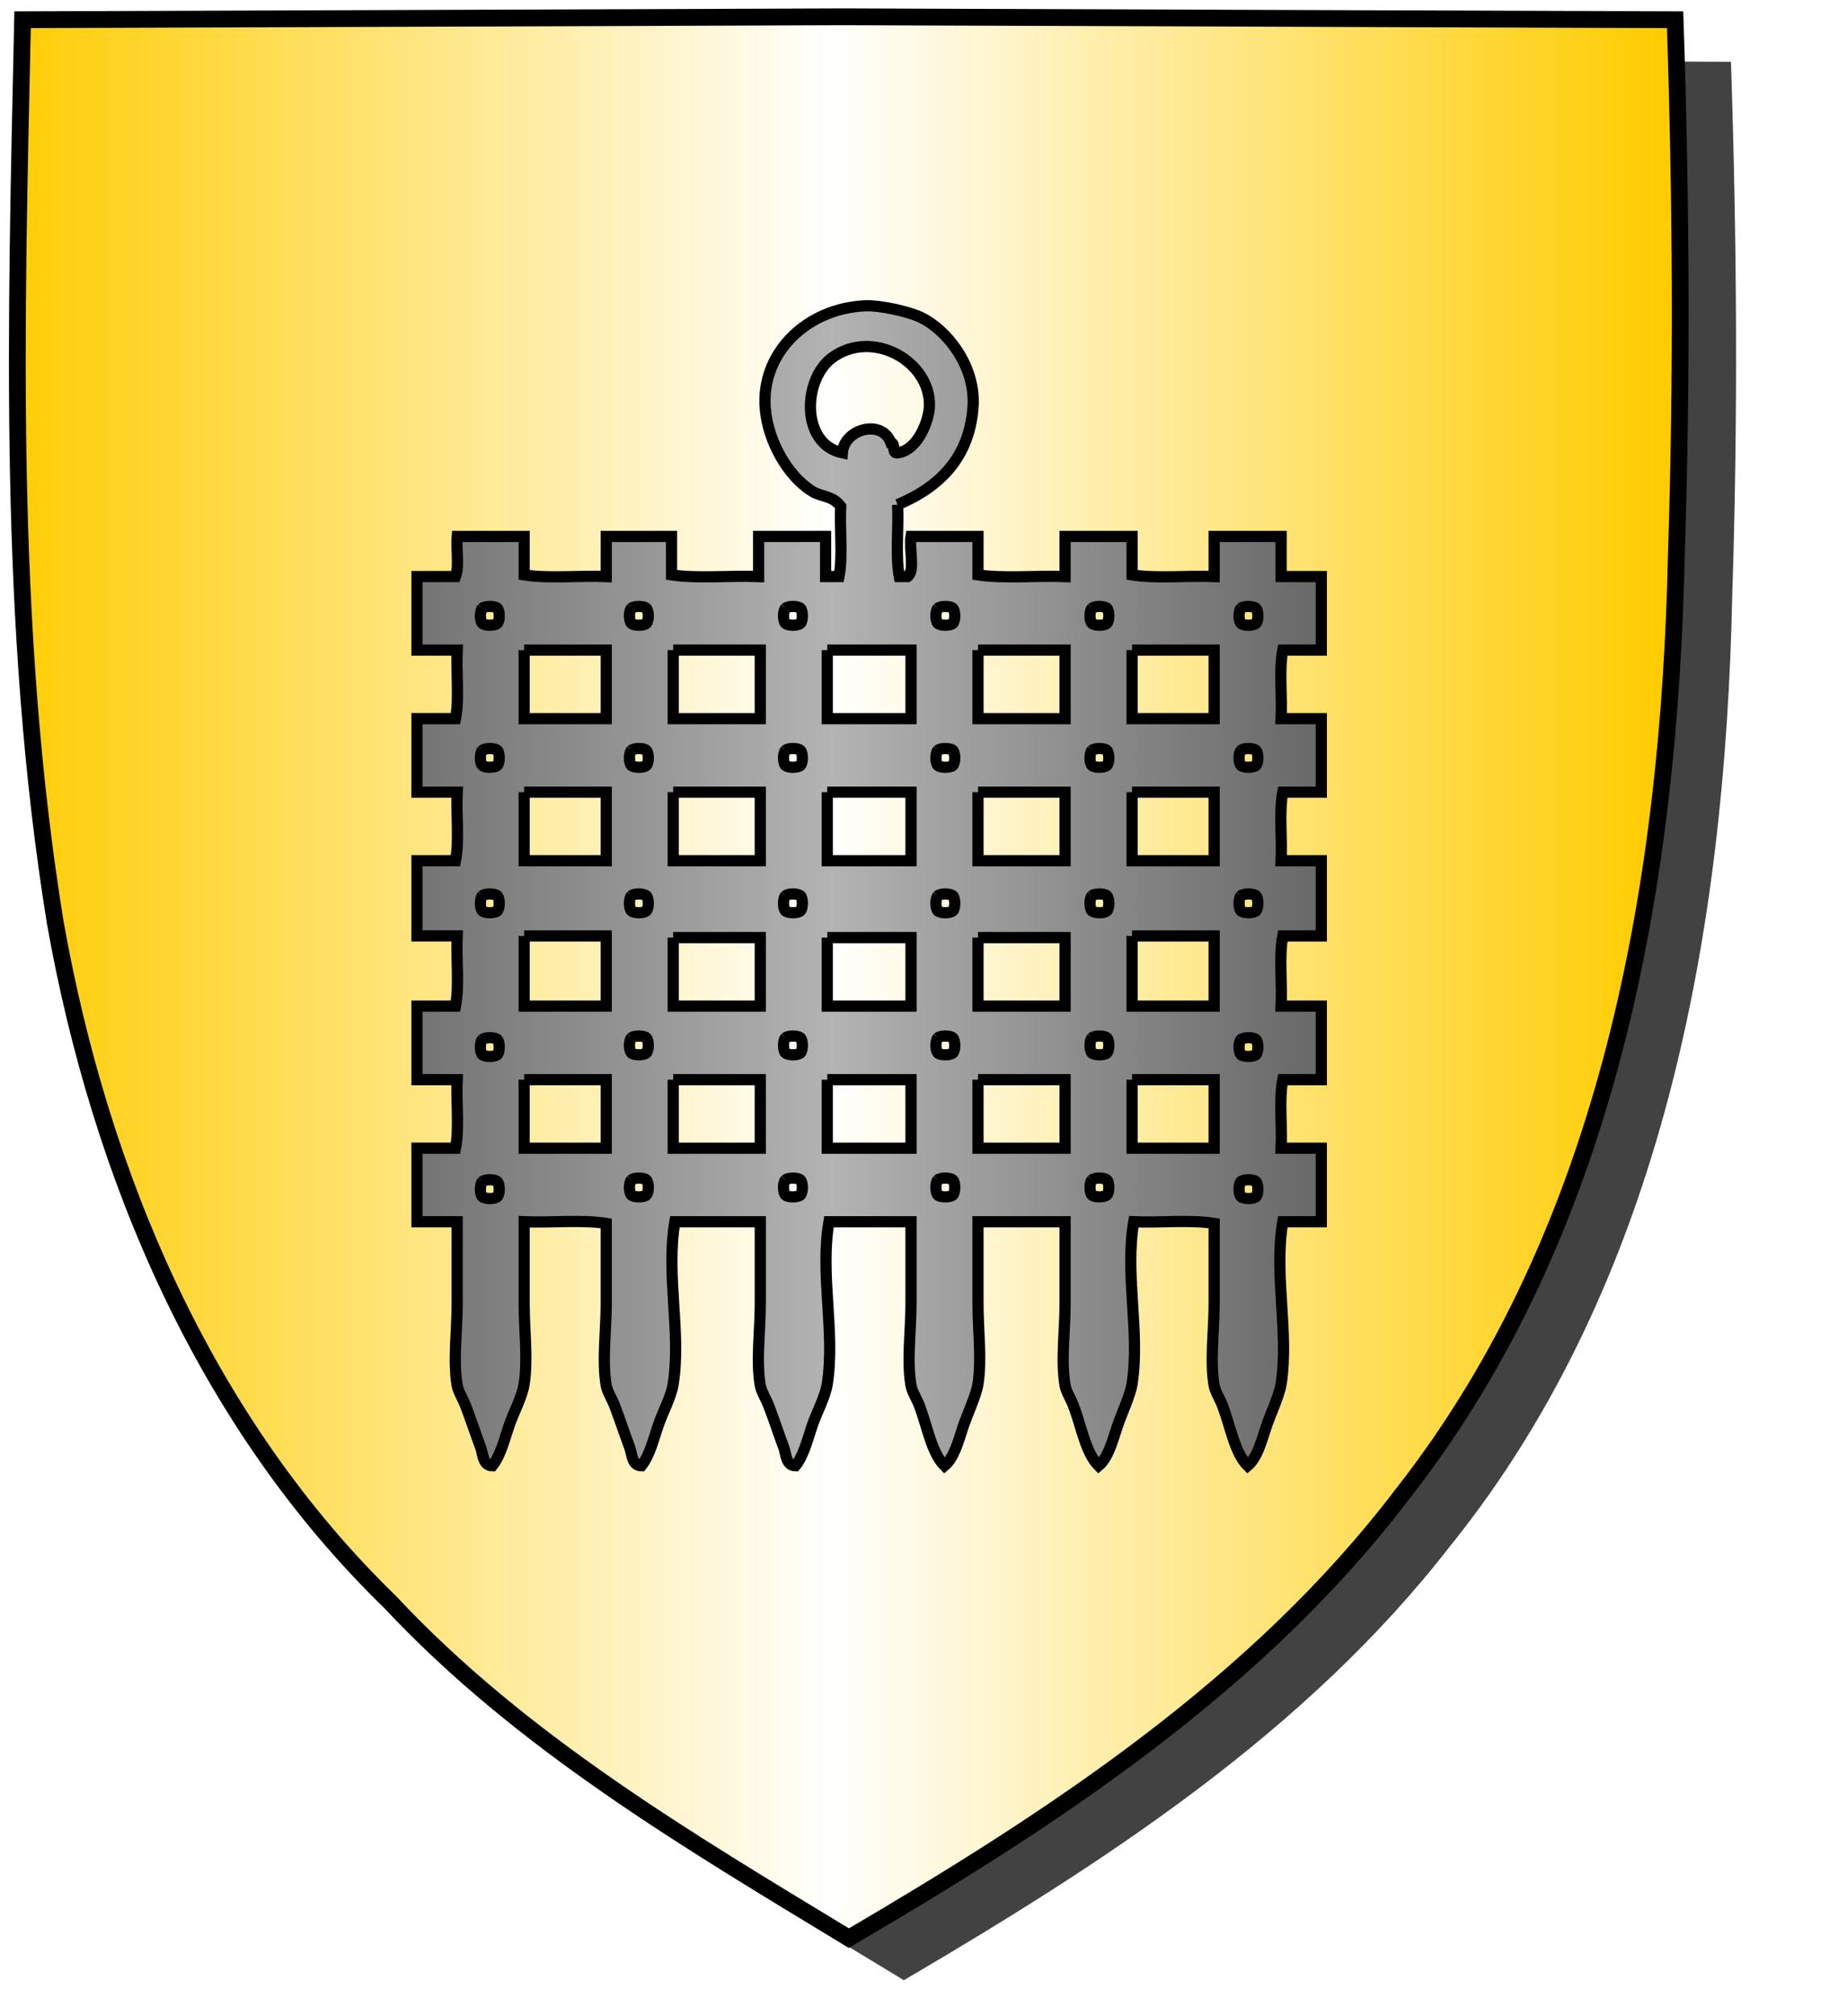
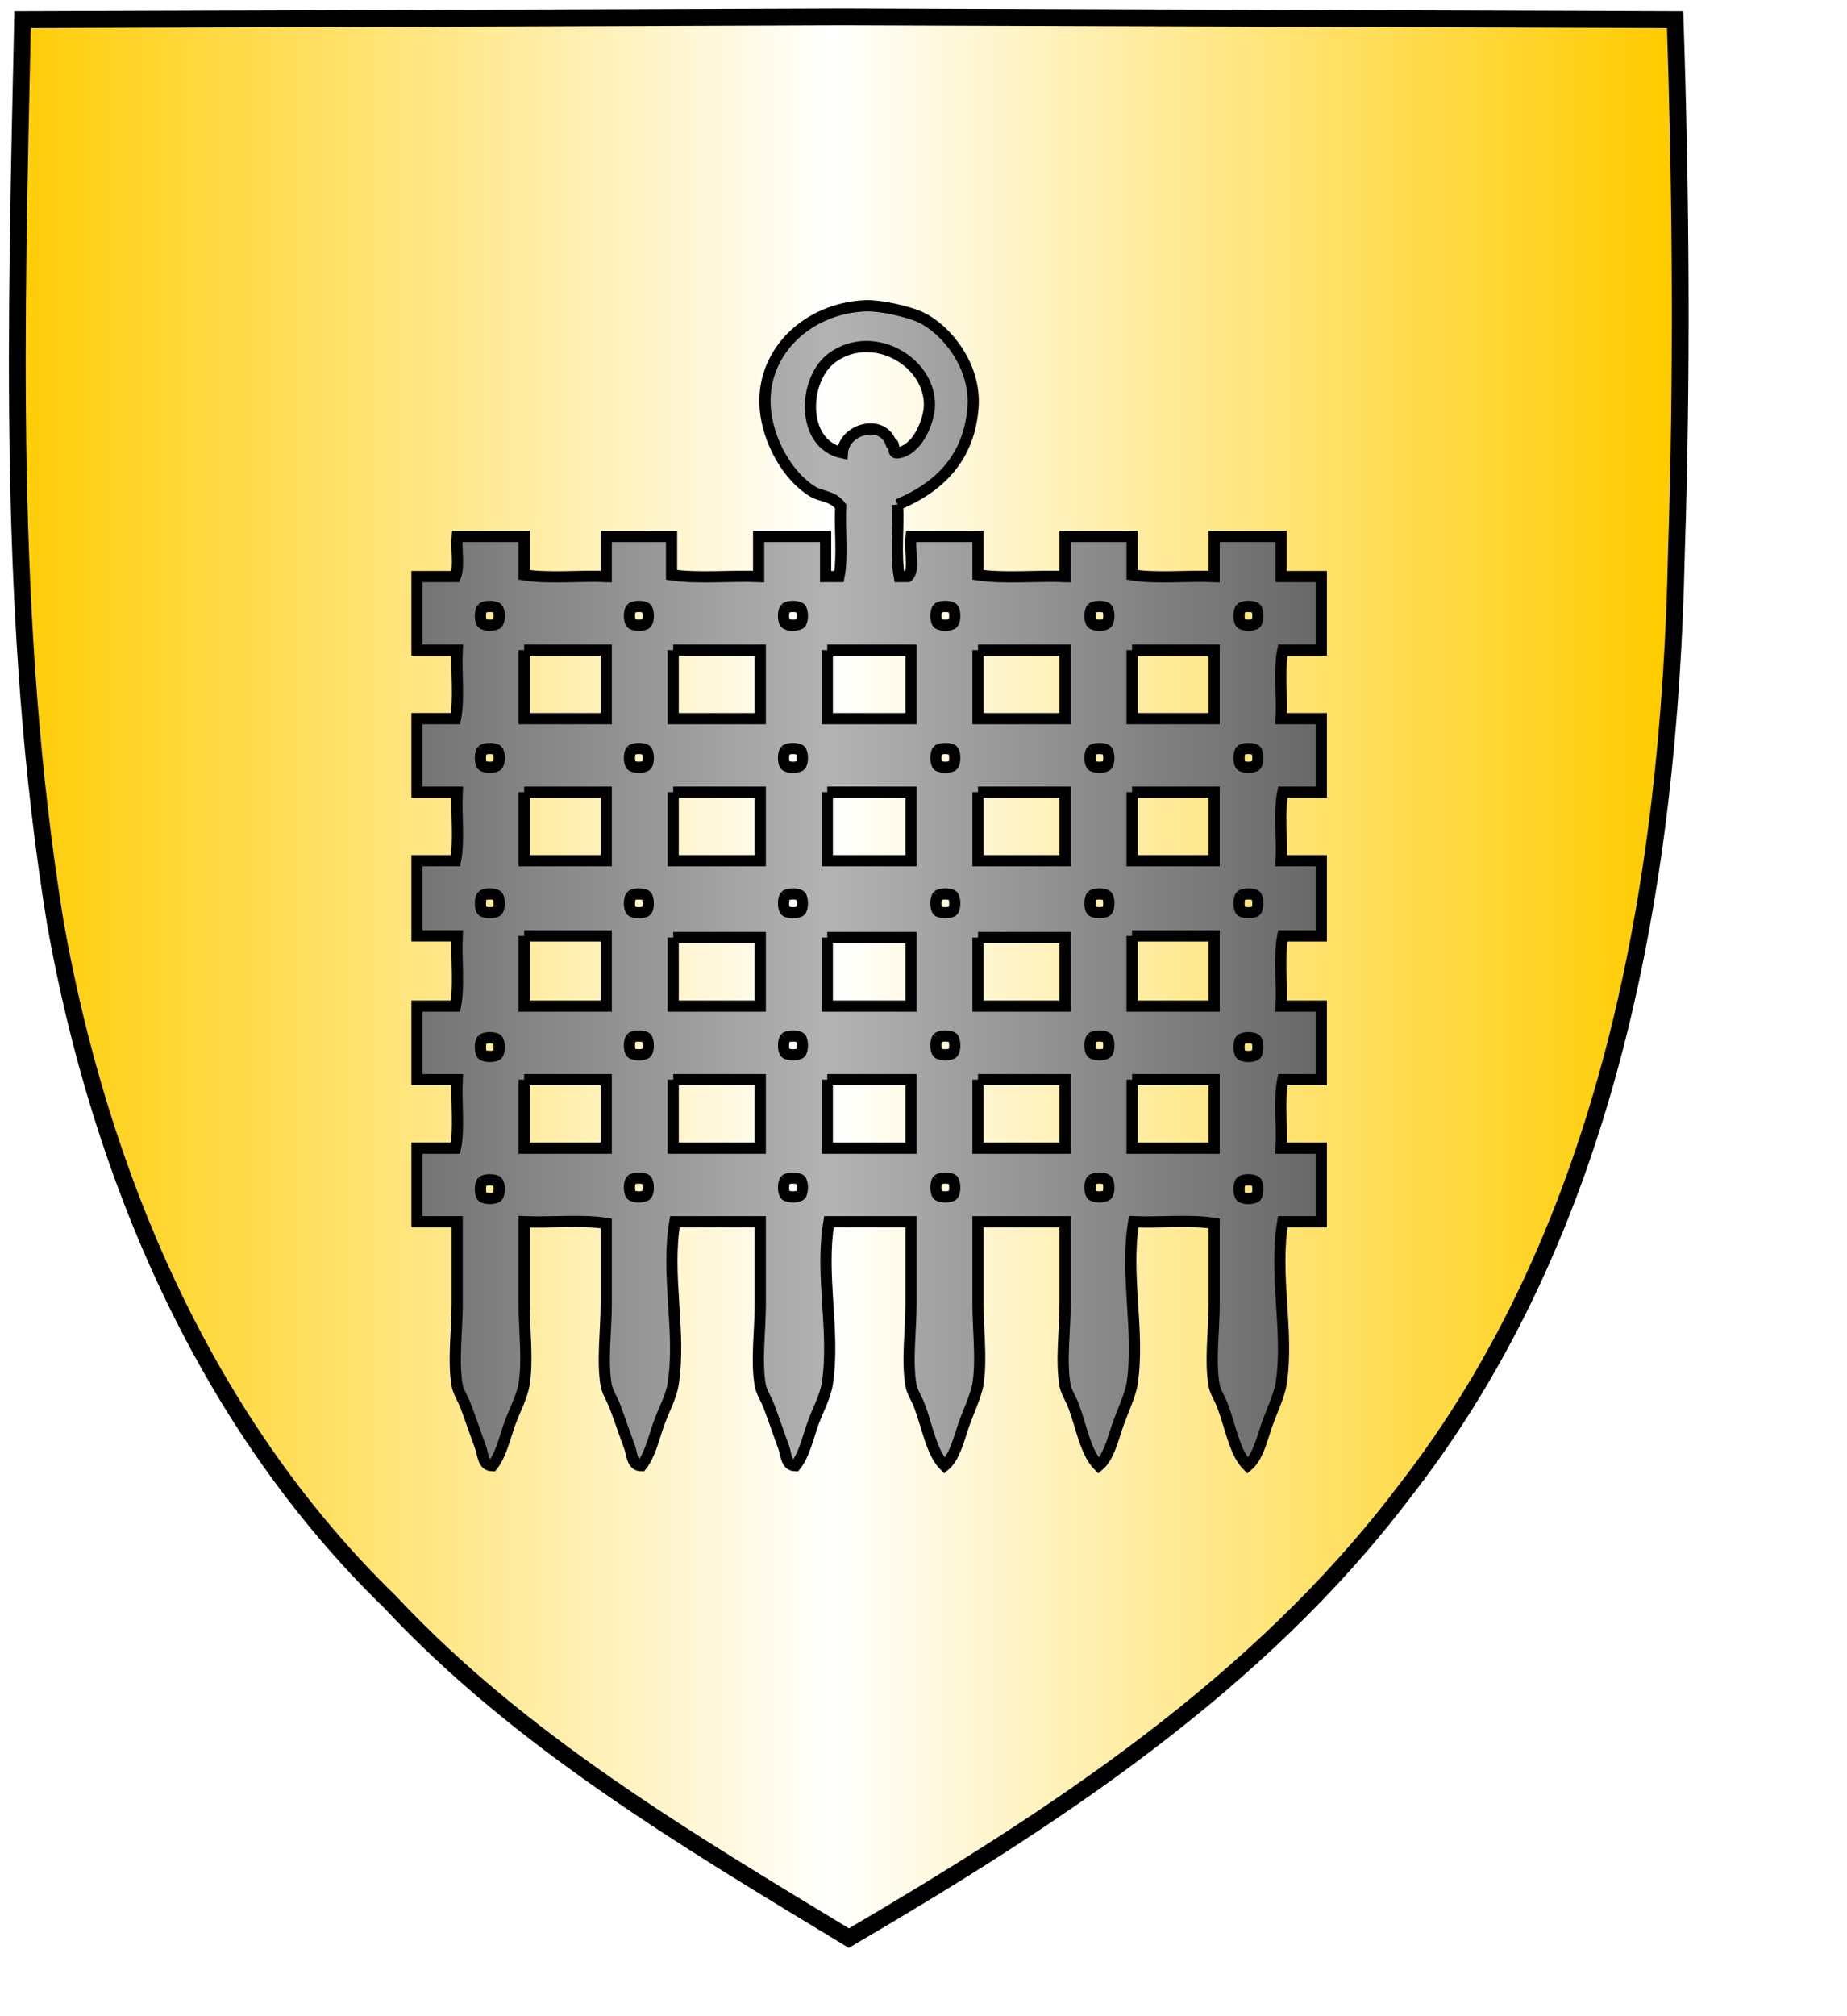
<svg xmlns="http://www.w3.org/2000/svg" xmlns:ns1="http://www.inkscape.org/namespaces/inkscape" xmlns:ns2="http://sodipodi.sourceforge.net/DTD/sodipodi-0.dtd" height="720" id="svg2" ns1:export-filename="ecu_francais_ancien.svg" ns1:export-xdpi="144" ns1:export-ydpi="144" ns1:output_extension="org.inkscape.output.svg.inkscape" ns1:version="1.0.2-2 (e86c870879, 2021-01-15)" ns2:docname="ecu_francais_ancien.svg" ns2:version="0.32" version="1.0" width="660">
  <ns2:namedview bordercolor="#666666" borderopacity="1.0" gridtolerance="10.0" guidetolerance="10.0" height="680px" id="base" ns1:current-layer="layer1" ns1:cx="396.46229" ns1:cy="478.04383" ns1:document-rotation="0" ns1:pageopacity="0.0" ns1:pageshadow="2" ns1:window-height="1009" ns1:window-maximized="1" ns1:window-width="1920" ns1:window-x="-8" ns1:window-y="-8" ns1:zoom="0.44547727" objecttolerance="10.0" pagecolor="#ffffff" showgrid="false" />
  <g id="layer5" style="display:inline">
-     <path d="M 301.239,6.004 C 203.544,6.380 105.788,6.695 8.069,7.048 C 5.761,114.502 2.462,222.997 19.746,329.451 C 35.733,419.429 73.064,507.742 139.474,572.164 C 186.117,622.007 245.447,657.038 303.324,692.122 C 375.128,649.934 446.745,603.655 498.391,537.006 C 574.740,442.231 596.523,316.491 599.027,197.913 C 601.125,134.313 600.692,70.642 598.580,7.048 C 499.470,6.700 400.325,6.351 301.239,6.004 z" id="path856" style="display:inline;overflow:visible;visibility:visible;opacity:1;fill:#424242;fill-opacity:1;fill-rule:evenodd;stroke:none;stroke-width:1.5;stroke-linecap:round;stroke-linejoin:round;stroke-miterlimit:4;stroke-dasharray:none;stroke-dashoffset:0;stroke-opacity:1;marker:none;marker-start:none;marker-mid:none;marker-end:none;filter:url(#filter3467)" transform="matrix(1.001,0,0,1,19.356,15.028)" />
-   </g>
+     </g>
  <g id="layer3" ns1:groupmode="layer" ns1:label="Fond écu" style="display:inline">
    <path d="M 301.239,6.004 C 203.544,6.380 105.788,6.695 8.069,7.048 C 5.761,114.502 2.462,222.997 19.746,329.451 C 35.733,419.429 73.064,507.742 139.474,572.164 C 186.117,622.007 245.447,657.038 303.324,692.122 C 375.128,649.934 446.745,603.655 498.391,537.006 C 574.740,442.231 596.523,316.491 599.027,197.913 C 601.125,134.313 600.692,70.642 598.580,7.048 C 499.470,6.700 400.325,6.351 301.239,6.004 z" id="path856" style="fill:url(#linearGradientor);stroke:black;stroke-width:3.000" />
  </g>
  <g clip-path="url(#clip1)" id="layer4" ns1:groupmode="layer" ns1:label="Meubles" ns2:insensitive="true" style="fill:#ffffff">
    <g desc="herse" id="_herse sarrazine" label="objets">
      <g id="g108">
        <path d="M 320.750,180.227 C 321.146,188.586 319.954,198.530 321.348,205.894 C 322.345,205.894 323.342,205.894 324.340,205.894 C 327.056,203.818 324.800,196.016 325.537,191.568 C 333.516,191.568 341.495,191.568 349.474,191.568 C 349.474,196.144 349.474,200.720 349.474,205.297 C 358.652,206.688 370.419,205.497 380.593,205.894 C 380.593,201.118 380.593,196.343 380.593,191.568 C 388.573,191.568 396.551,191.568 404.530,191.568 C 404.530,196.144 404.530,200.720 404.530,205.297 C 413.110,206.688 424.278,205.497 433.854,205.894 C 433.854,201.118 433.854,196.343 433.854,191.568 C 441.834,191.568 449.813,191.568 457.792,191.568 C 457.792,196.343 457.792,201.118 457.792,205.894 C 462.579,205.894 467.367,205.894 472.154,205.894 C 472.154,214.648 472.154,223.402 472.154,232.157 C 467.566,232.157 462.978,232.157 458.390,232.157 C 456.996,239.123 458.189,248.669 457.792,256.630 C 462.579,256.630 467.367,256.630 472.154,256.630 C 472.154,265.384 472.154,274.138 472.154,282.893 C 467.566,282.893 462.978,282.893 458.390,282.893 C 456.996,289.858 458.189,299.405 457.792,307.365 C 462.579,307.365 467.367,307.365 472.154,307.365 C 472.154,316.318 472.154,325.271 472.154,334.226 C 467.566,334.226 462.978,334.226 458.390,334.226 C 456.996,341.390 458.190,351.136 457.792,359.294 C 462.579,359.294 467.367,359.294 472.154,359.294 C 472.154,368.049 472.154,376.804 472.154,385.558 C 467.566,385.558 462.978,385.558 458.390,385.558 C 456.996,392.524 458.189,402.070 457.792,410.030 C 462.579,410.030 467.367,410.030 472.154,410.030 C 472.154,418.785 472.154,427.539 472.154,436.294 C 467.566,436.294 462.978,436.294 458.390,436.294 C 455.136,455.304 460.686,475.648 457.792,494.192 C 457.138,498.381 454.024,504.834 452.406,509.711 C 450.706,514.834 449.249,520.563 445.823,523.439 C 441.167,518.760 439.762,509.626 436.846,501.951 C 435.970,499.646 434.233,496.942 433.854,494.789 C 432.304,485.986 433.854,475.132 433.854,465.541 C 433.854,455.906 433.854,446.460 433.854,436.890 C 425.474,435.500 414.506,436.690 405.129,436.294 C 401.875,455.304 407.425,475.648 404.530,494.192 C 403.878,498.381 400.763,504.834 399.145,509.711 C 397.446,514.834 395.988,520.563 392.562,523.439 C 387.892,518.721 386.457,509.513 383.585,501.951 C 382.672,499.548 380.985,497.013 380.593,494.789 C 379.042,485.986 380.593,475.132 380.593,465.541 C 380.593,455.697 380.593,446.059 380.593,436.293 C 370.220,436.293 359.846,436.293 349.474,436.293 C 349.474,446.077 349.474,455.736 349.474,465.541 C 349.474,475.035 350.843,485.422 349.474,494.191 C 348.816,498.413 345.730,504.761 344.089,509.710 C 342.402,514.796 340.934,520.562 337.506,523.438 C 332.836,518.720 331.401,509.512 328.529,501.950 C 327.616,499.547 325.928,497.012 325.537,494.788 C 323.986,485.985 325.537,475.131 325.537,465.540 C 325.537,455.696 325.537,446.058 325.537,436.292 C 315.762,436.292 305.987,436.292 296.213,436.292 C 292.950,455.410 298.520,475.570 295.614,494.190 C 294.862,499.013 291.857,504.274 290.229,509.113 C 288.460,514.366 287.110,519.910 284.245,523.438 C 280.814,523.398 280.942,519.242 280.056,516.872 C 278.290,512.152 276.806,507.574 274.670,501.950 C 273.806,499.674 272.056,496.935 271.678,494.787 C 270.143,486.069 271.678,475.098 271.678,465.539 C 271.678,455.613 271.678,445.994 271.678,436.291 C 261.505,436.291 251.331,436.291 241.158,436.291 C 237.894,455.409 243.465,475.570 240.559,494.190 C 239.806,499.012 236.802,504.273 235.174,509.112 C 233.405,514.366 232.054,519.909 229.190,523.437 C 225.758,523.398 225.887,519.242 225.001,516.871 C 223.234,512.151 221.750,507.573 219.615,501.949 C 218.751,499.674 217.001,496.934 216.623,494.786 C 215.088,486.068 216.623,475.098 216.623,465.538 C 216.623,455.801 216.623,446.418 216.623,436.888 C 208.044,435.497 196.875,436.688 187.299,436.291 C 187.299,446.106 187.299,455.816 187.299,465.539 C 187.299,475.052 188.677,485.365 187.299,494.190 C 186.554,498.967 183.493,504.420 181.914,509.112 C 180.094,514.520 178.839,519.788 175.930,523.437 C 172.498,523.398 172.627,519.242 171.741,516.871 C 169.974,512.151 168.490,507.573 166.355,501.949 C 165.491,499.674 163.741,496.934 163.363,494.786 C 161.828,486.068 163.363,475.098 163.363,465.538 C 163.363,455.612 163.363,445.994 163.363,436.290 C 158.576,436.290 153.788,436.290 149.000,436.290 C 149.000,427.536 149.000,418.782 149.000,410.027 C 153.588,410.027 158.176,410.027 162.765,410.027 C 164.159,403.062 162.966,393.514 163.363,385.554 C 158.576,385.554 153.788,385.554 149.000,385.554 C 149.000,376.801 149.000,368.046 149.000,359.291 C 153.588,359.291 158.176,359.291 162.765,359.291 C 164.159,352.126 162.966,342.381 163.363,334.222 C 158.576,334.222 153.788,334.222 149.000,334.222 C 149.000,325.269 149.000,316.315 149.000,307.362 C 153.588,307.362 158.176,307.362 162.765,307.362 C 164.159,300.395 162.966,290.850 163.363,282.890 C 158.576,282.890 153.788,282.890 149.000,282.890 C 149.000,274.135 149.000,265.381 149.000,256.626 C 153.588,256.626 158.176,256.626 162.765,256.626 C 164.159,249.660 162.966,240.114 163.363,232.154 C 158.576,232.154 153.788,232.154 149.000,232.154 C 149.000,223.399 149.000,214.645 149.000,205.890 C 153.588,205.890 158.176,205.890 162.765,205.890 C 164.154,202.303 162.969,196.146 163.363,191.565 C 171.342,191.565 179.322,191.565 187.301,191.565 C 187.301,196.141 187.301,200.717 187.301,205.294 C 195.880,206.685 207.048,205.494 216.625,205.890 C 216.625,201.115 216.625,196.340 216.625,191.565 C 224.405,191.565 232.184,191.565 239.964,191.565 C 239.964,196.141 239.964,200.717 239.964,205.294 C 249.142,206.685 260.909,205.494 271.083,205.890 C 271.083,201.115 271.083,196.340 271.083,191.565 C 279.062,191.565 287.042,191.565 295.021,191.565 C 295.021,196.340 295.021,201.115 295.021,205.890 C 296.617,205.890 298.213,205.890 299.808,205.890 C 301.202,198.726 300.009,188.980 300.406,180.821 C 297.450,176.886 293.520,177.507 290.233,175.449 C 281.222,169.806 274.504,157.405 273.477,146.201 C 271.646,126.230 288.190,110.033 309.383,109.194 C 314.262,109.000 324.470,111.148 329.132,113.372 C 337.962,117.584 348.855,130.512 347.683,145.604 C 346.310,163.239 336.007,173.849 320.750,180.227 M 332.120,145.011 C 332.594,129.151 311.895,117.220 297.410,127.702 C 286.882,135.320 285.961,158.513 301.001,161.724 C 301.593,153.170 315.186,149.447 318.356,158.142 C 320.232,158.261 318.430,162.047 320.750,161.724 C 328.162,160.738 331.973,149.934 332.120,145.011 M 172.336,217.235 C 171.437,218.202 171.437,221.639 172.336,222.607 C 173.306,223.505 176.752,223.505 177.722,222.607 C 178.621,221.640 178.621,218.203 177.722,217.235 C 176.751,216.338 173.306,216.338 172.336,217.235 M 225.597,217.235 C 224.698,218.202 224.698,221.639 225.597,222.607 C 226.566,223.505 230.013,223.505 230.982,222.607 C 231.882,221.640 231.882,218.203 230.982,217.235 C 230.013,216.338 226.567,216.338 225.597,217.235 M 280.654,217.235 C 279.754,218.202 279.754,221.639 280.654,222.607 C 281.623,223.505 285.070,223.505 286.039,222.607 C 286.938,221.640 286.938,218.203 286.039,217.235 C 285.070,216.338 281.623,216.338 280.654,217.235 M 335.112,217.235 C 334.213,218.202 334.213,221.639 335.112,222.607 C 336.082,223.505 339.528,223.505 340.498,222.607 C 341.397,221.640 341.397,218.203 340.498,217.235 C 339.527,216.338 336.082,216.338 335.112,217.235 M 390.168,217.235 C 389.269,218.202 389.269,221.639 390.168,222.607 C 391.138,223.505 394.585,223.505 395.554,222.607 C 396.454,221.640 396.453,218.203 395.554,217.235 C 394.585,216.338 391.138,216.338 390.168,217.235 M 443.430,217.235 C 442.530,218.202 442.530,221.639 443.430,222.607 C 444.400,223.505 447.846,223.505 448.815,222.607 C 449.714,221.640 449.714,218.203 448.815,217.235 C 447.846,216.338 444.400,216.338 443.430,217.235 M 187.297,232.158 C 187.297,240.315 187.297,248.473 187.297,256.630 C 197.071,256.630 206.846,256.630 216.621,256.630 C 216.621,248.473 216.621,240.315 216.621,232.158 C 206.846,232.158 197.071,232.158 187.297,232.158 M 240.558,232.158 C 240.558,240.315 240.558,248.473 240.558,256.630 C 250.930,256.630 261.304,256.630 271.677,256.630 C 271.677,248.473 271.677,240.315 271.677,232.158 C 261.304,232.158 250.931,232.158 240.558,232.158 M 295.614,232.158 C 295.614,240.315 295.614,248.473 295.614,256.630 C 305.588,256.630 315.562,256.630 325.537,256.630 C 325.537,248.473 325.537,240.315 325.537,232.158 C 315.562,232.158 305.588,232.158 295.614,232.158 M 349.474,232.158 C 349.474,240.315 349.474,248.473 349.474,256.630 C 359.847,256.630 370.221,256.630 380.593,256.630 C 380.593,248.473 380.593,240.315 380.593,232.158 C 370.221,232.158 359.847,232.158 349.474,232.158 M 404.530,232.158 C 404.530,240.315 404.530,248.473 404.530,256.630 C 414.306,256.630 424.080,256.630 433.854,256.630 C 433.854,248.473 433.854,240.315 433.854,232.158 C 424.080,232.158 414.306,232.158 404.530,232.158 M 172.336,267.970 C 171.437,268.938 171.437,272.375 172.336,273.342 C 173.306,274.239 176.752,274.239 177.722,273.342 C 178.621,272.375 178.621,268.938 177.722,267.970 C 176.751,267.074 173.306,267.074 172.336,267.970 M 225.597,267.970 C 224.698,268.938 224.698,272.375 225.597,273.342 C 226.566,274.239 230.013,274.239 230.982,273.342 C 231.882,272.375 231.882,268.938 230.982,267.970 C 230.013,267.074 226.567,267.074 225.597,267.970 M 280.654,267.970 C 279.754,268.938 279.754,272.375 280.654,273.342 C 281.623,274.239 285.070,274.239 286.039,273.342 C 286.938,272.375 286.938,268.938 286.039,267.970 C 285.070,267.074 281.623,267.074 280.654,267.970 M 335.112,267.970 C 334.213,268.938 334.213,272.375 335.112,273.342 C 336.082,274.239 339.528,274.239 340.498,273.342 C 341.397,272.375 341.397,268.938 340.498,267.970 C 339.527,267.074 336.082,267.074 335.112,267.970 M 390.168,267.970 C 389.269,268.938 389.269,272.375 390.168,273.342 C 391.138,274.239 394.585,274.239 395.554,273.342 C 396.454,272.375 396.453,268.938 395.554,267.970 C 394.585,267.074 391.138,267.074 390.168,267.970 M 443.430,267.970 C 442.530,268.938 442.530,272.375 443.430,273.342 C 444.400,274.239 447.846,274.239 448.815,273.342 C 449.714,272.375 449.714,268.938 448.815,267.970 C 447.846,267.074 444.400,267.074 443.430,267.970 M 187.297,282.893 C 187.297,291.050 187.297,299.208 187.297,307.365 C 197.071,307.365 206.846,307.365 216.621,307.365 C 216.621,299.207 216.621,291.050 216.621,282.893 C 206.846,282.893 197.071,282.893 187.297,282.893 M 240.558,282.893 C 240.558,291.050 240.558,299.208 240.558,307.365 C 250.930,307.365 261.304,307.365 271.677,307.365 C 271.677,299.207 271.677,291.050 271.677,282.893 C 261.304,282.893 250.931,282.893 240.558,282.893 M 295.614,282.893 C 295.614,291.050 295.614,299.208 295.614,307.365 C 305.588,307.365 315.562,307.365 325.537,307.365 C 325.537,299.207 325.537,291.050 325.537,282.893 C 315.562,282.893 305.588,282.893 295.614,282.893 M 349.474,282.893 C 349.474,291.050 349.474,299.208 349.474,307.365 C 359.847,307.365 370.221,307.365 380.593,307.365 C 380.593,299.207 380.593,291.050 380.593,282.893 C 370.221,282.893 359.847,282.893 349.474,282.893 M 404.530,282.893 C 404.530,291.050 404.530,299.208 404.530,307.365 C 414.306,307.365 424.080,307.365 433.854,307.365 C 433.854,299.207 433.854,291.050 433.854,282.893 C 424.080,282.893 414.306,282.893 404.530,282.893 M 172.336,319.900 C 171.437,320.868 171.437,324.305 172.336,325.272 C 173.306,326.169 176.752,326.169 177.722,325.272 C 178.621,324.305 178.621,320.868 177.722,319.900 C 176.751,319.003 173.306,319.003 172.336,319.900 M 225.597,319.900 C 224.698,320.868 224.698,324.305 225.597,325.272 C 226.566,326.169 230.013,326.169 230.982,325.272 C 231.882,324.305 231.882,320.868 230.982,319.900 C 230.013,319.003 226.567,319.003 225.597,319.900 M 280.654,319.900 C 279.754,320.868 279.754,324.305 280.654,325.272 C 281.623,326.169 285.070,326.169 286.039,325.272 C 286.938,324.305 286.938,320.868 286.039,319.900 C 285.070,319.003 281.623,319.003 280.654,319.900 M 335.112,319.900 C 334.213,320.868 334.213,324.305 335.112,325.272 C 336.082,326.169 339.528,326.169 340.498,325.272 C 341.397,324.305 341.397,320.868 340.498,319.900 C 339.527,319.003 336.082,319.003 335.112,319.900 M 390.168,319.900 C 389.269,320.868 389.269,324.305 390.168,325.272 C 391.138,326.169 394.585,326.169 395.554,325.272 C 396.454,324.305 396.453,320.868 395.554,319.900 C 394.585,319.003 391.138,319.003 390.168,319.900 M 443.430,319.900 C 442.530,320.868 442.530,324.305 443.430,325.272 C 444.400,326.169 447.846,326.169 448.815,325.272 C 449.714,324.305 449.714,320.868 448.815,319.900 C 447.846,319.003 444.400,319.003 443.430,319.900 M 187.297,334.226 C 187.297,342.582 187.297,350.939 187.297,359.295 C 197.071,359.295 206.846,359.295 216.621,359.295 C 216.621,350.939 216.621,342.582 216.621,334.226 C 206.846,334.226 197.071,334.226 187.297,334.226 M 404.530,334.226 C 404.530,342.582 404.530,350.939 404.530,359.295 C 414.306,359.295 424.080,359.295 433.854,359.295 C 433.854,350.939 433.854,342.582 433.854,334.226 C 424.080,334.226 414.306,334.226 404.530,334.226 M 240.558,334.823 C 240.558,342.980 240.558,351.138 240.558,359.295 C 250.930,359.295 261.304,359.295 271.677,359.295 C 271.677,351.138 271.677,342.980 271.677,334.823 C 261.304,334.823 250.931,334.823 240.558,334.823 M 295.614,334.823 C 295.614,342.980 295.614,351.138 295.614,359.295 C 305.588,359.295 315.562,359.295 325.537,359.295 C 325.537,351.138 325.537,342.980 325.537,334.823 C 315.562,334.823 305.588,334.823 295.614,334.823 M 349.474,334.823 C 349.474,342.980 349.474,351.138 349.474,359.295 C 359.847,359.295 370.221,359.295 380.593,359.295 C 380.593,351.138 380.593,342.980 380.593,334.823 C 370.221,334.823 359.847,334.823 349.474,334.823 M 225.597,370.636 C 224.698,371.603 224.698,375.040 225.597,376.008 C 226.566,376.905 230.013,376.905 230.982,376.008 C 231.882,375.040 231.882,371.603 230.982,370.636 C 230.013,369.739 226.567,369.739 225.597,370.636 M 280.654,370.636 C 279.754,371.603 279.754,375.040 280.654,376.008 C 281.623,376.905 285.070,376.905 286.039,376.008 C 286.938,375.040 286.938,371.603 286.039,370.636 C 285.070,369.739 281.623,369.739 280.654,370.636 M 335.112,370.636 C 334.213,371.603 334.213,375.040 335.112,376.008 C 336.082,376.905 339.528,376.905 340.498,376.008 C 341.397,375.040 341.397,371.603 340.498,370.636 C 339.527,369.739 336.082,369.739 335.112,370.636 M 390.168,370.636 C 389.269,371.603 389.269,375.040 390.168,376.008 C 391.138,376.905 394.585,376.905 395.554,376.008 C 396.454,375.040 396.453,371.603 395.554,370.636 C 394.585,369.739 391.138,369.739 390.168,370.636 M 172.336,371.233 C 171.437,372.200 171.437,375.637 172.336,376.605 C 173.306,377.502 176.752,377.502 177.722,376.605 C 178.621,375.637 178.621,372.200 177.722,371.233 C 176.751,370.336 173.306,370.336 172.336,371.233 M 443.430,371.233 C 442.530,372.200 442.530,375.637 443.430,376.605 C 444.400,377.502 447.846,377.502 448.815,376.605 C 449.714,375.637 449.714,372.200 448.815,371.233 C 447.846,370.336 444.400,370.336 443.430,371.233 M 187.297,385.558 C 187.297,393.716 187.297,401.874 187.297,410.031 C 197.071,410.031 206.846,410.031 216.621,410.031 C 216.621,401.874 216.621,393.716 216.621,385.558 C 206.846,385.558 197.071,385.558 187.297,385.558 M 240.558,385.558 C 240.558,393.716 240.558,401.874 240.558,410.031 C 250.930,410.031 261.304,410.031 271.677,410.031 C 271.677,401.874 271.677,393.716 271.677,385.558 C 261.304,385.558 250.931,385.558 240.558,385.558 M 295.614,385.558 C 295.614,393.716 295.614,401.874 295.614,410.031 C 305.588,410.031 315.562,410.031 325.537,410.031 C 325.537,401.874 325.537,393.716 325.537,385.558 C 315.562,385.558 305.588,385.558 295.614,385.558 M 349.474,385.558 C 349.474,393.716 349.474,401.874 349.474,410.031 C 359.847,410.031 370.221,410.031 380.593,410.031 C 380.593,401.874 380.593,393.716 380.593,385.558 C 370.221,385.558 359.847,385.558 349.474,385.558 M 404.530,385.558 C 404.530,393.716 404.530,401.874 404.530,410.031 C 414.306,410.031 424.080,410.031 433.854,410.031 C 433.854,401.874 433.854,393.716 433.854,385.558 C 424.080,385.558 414.306,385.558 404.530,385.558 M 225.597,421.372 C 224.698,422.339 224.698,425.776 225.597,426.744 C 226.566,427.641 230.013,427.641 230.982,426.744 C 231.882,425.776 231.882,422.339 230.982,421.372 C 230.013,420.474 226.567,420.474 225.597,421.372 M 280.654,421.372 C 279.754,422.339 279.754,425.776 280.654,426.744 C 281.623,427.641 285.070,427.641 286.039,426.744 C 286.938,425.776 286.938,422.339 286.039,421.372 C 285.070,420.474 281.623,420.474 280.654,421.372 M 335.112,421.372 C 334.213,422.339 334.213,425.776 335.112,426.744 C 336.082,427.641 339.528,427.641 340.498,426.744 C 341.397,425.776 341.397,422.339 340.498,421.372 C 339.527,420.474 336.082,420.474 335.112,421.372 M 390.168,421.372 C 389.269,422.339 389.269,425.776 390.168,426.744 C 391.138,427.641 394.585,427.641 395.554,426.744 C 396.454,425.776 396.453,422.339 395.554,421.372 C 394.585,420.474 391.138,420.474 390.168,421.372 M 172.336,421.969 C 171.437,422.936 171.437,426.373 172.336,427.341 C 173.306,428.238 176.752,428.238 177.722,427.341 C 178.621,426.373 178.621,422.936 177.722,421.969 C 176.751,421.071 173.306,421.071 172.336,421.969 M 443.430,421.969 C 442.530,422.936 442.530,426.373 443.430,427.341 C 444.400,428.238 447.846,428.238 448.815,427.341 C 449.714,426.373 449.714,422.936 448.815,421.969 C 447.846,421.071 444.400,421.071 443.430,421.969 z" id="path4" style="fill:url(#linearGradientsable);stroke:black;stroke-width:4.000" />
      </g>
    </g>
  </g>
  <g id="layer1" ns1:groupmode="layer" ns1:label="Contour final" ns2:insensitive="true">
    <path d="M 301.239,6.004 C 203.544,6.38 105.788,6.695 8.069,7.048 5.761,114.502 2.462,222.997 19.746,329.451 35.733,419.429 73.064,507.742 139.474,572.164 186.117,622.007 245.447,657.038 303.324,692.122 376.519,649.239 449.347,601.756 501.311,533.329 575.362,438.858 596.525,315.004 599.027,197.913 601.125,134.313 600.692,70.642 598.58,7.048 499.471,6.7 400.324,6.351 301.239,6.004 Z" id="path857" style="fill:none;stroke:#000000;stroke-width:6;stroke-linecap:butt;stroke-linejoin:miter;stroke-miterlimit:4;stroke-dasharray:none;stroke-opacity:1" />
  </g>
  <defs>
    <linearGradient gradientUnits="userSpaceOnUse" id="linearGradientsable" spreadMethod="reflect" x1="297" x2="0" y1="100" y2="100">
      <stop id="stop1" offset="0.000" style="stop-color:#b3b3b3;stop-opacity:1.000;" />
      <stop id="stop2" offset="1.000" style="stop-color:#333333;stop-opacity:1.000;" />
    </linearGradient>
    <linearGradient gradientUnits="userSpaceOnUse" id="linearGradientor" spreadMethod="reflect" x1="297" x2="0" y1="100" y2="100">
      <stop id="stop3" offset="0.000" style="stop-color:#ffffff;stop-opacity:1.000;" />
      <stop id="stop4" offset="1.000" style="stop-color:#ffcc00;stop-opacity:1.000;" />
    </linearGradient>
    <clipPath id="clip1">
      <path d="M 301.239,6.004 C 203.544,6.380 105.788,6.695 8.069,7.048 C 5.761,114.502 2.462,222.997 19.746,329.451 C 35.733,419.429 73.064,507.742 139.474,572.164 C 186.117,622.007 245.447,657.038 303.324,692.122 C 375.128,649.934 446.745,603.655 498.391,537.006 C 574.740,442.231 596.523,316.491 599.027,197.913 C 601.125,134.313 600.692,70.642 598.580,7.048 C 499.470,6.700 400.325,6.351 301.239,6.004 z" />
    </clipPath>
    <filter id="filter3467">
      <feGaussianBlur id="feGaussianBlur3469" stdDeviation="4.571" />
    </filter>
  </defs>
</svg>